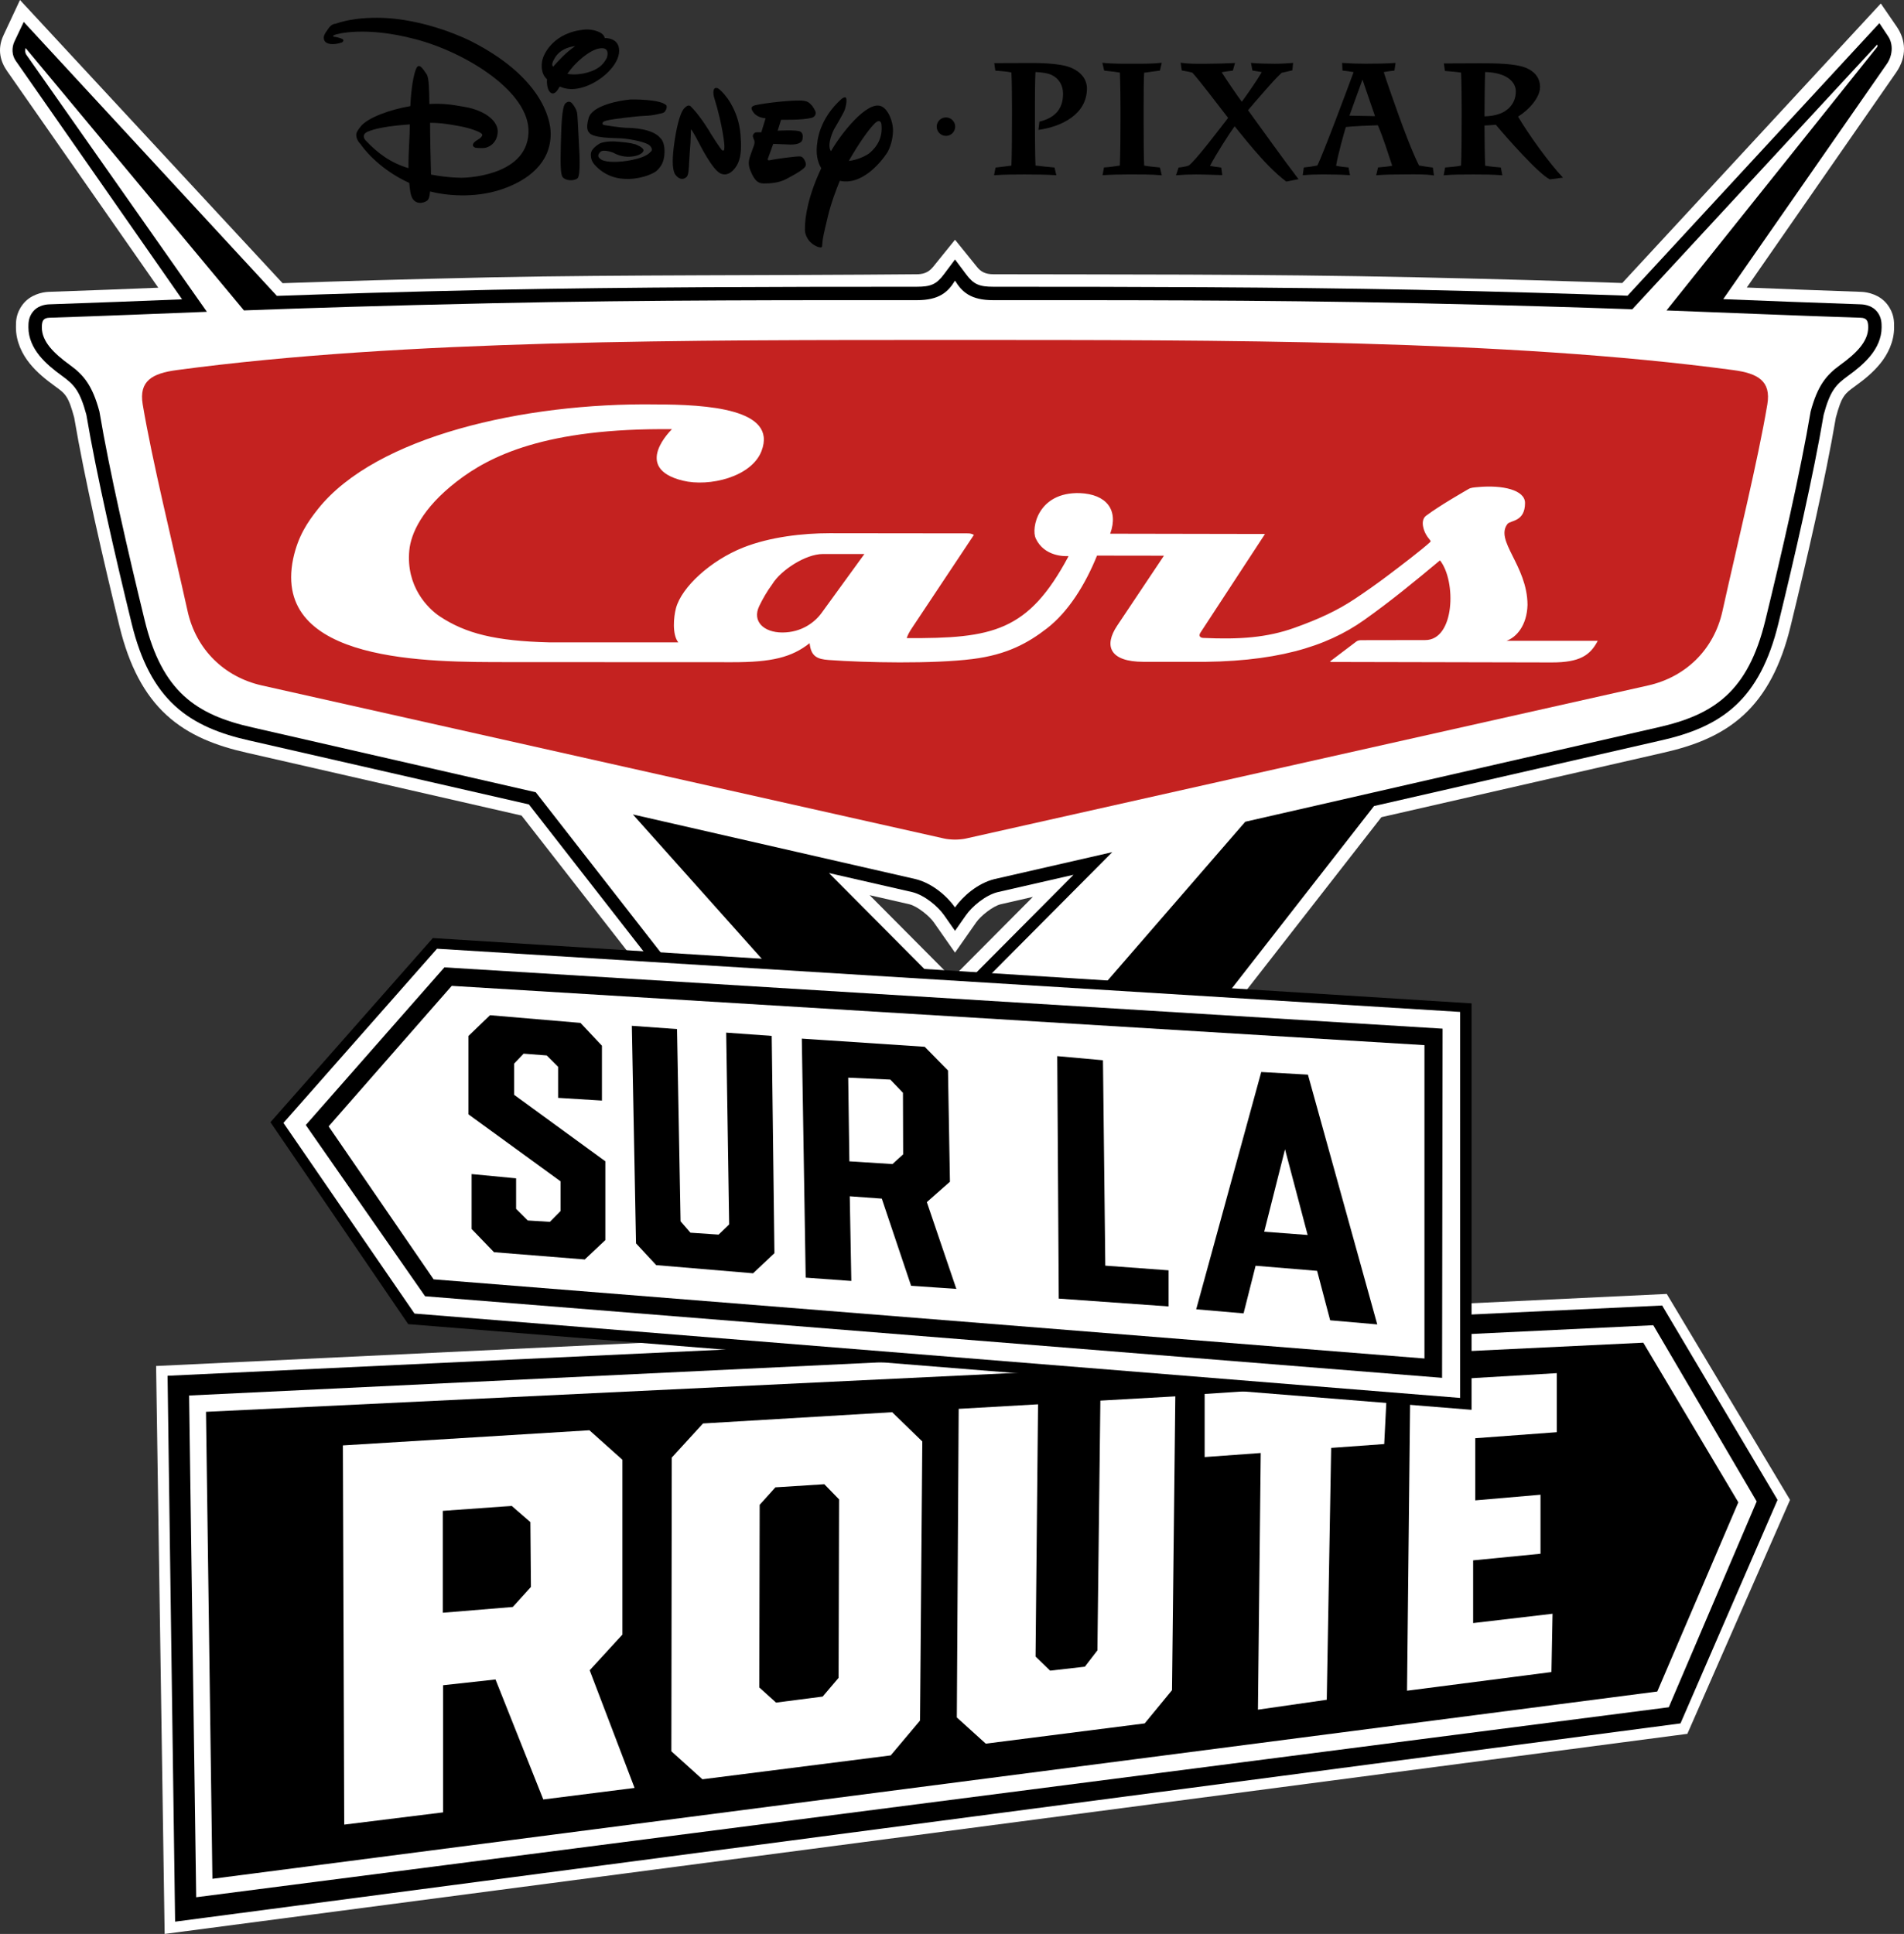
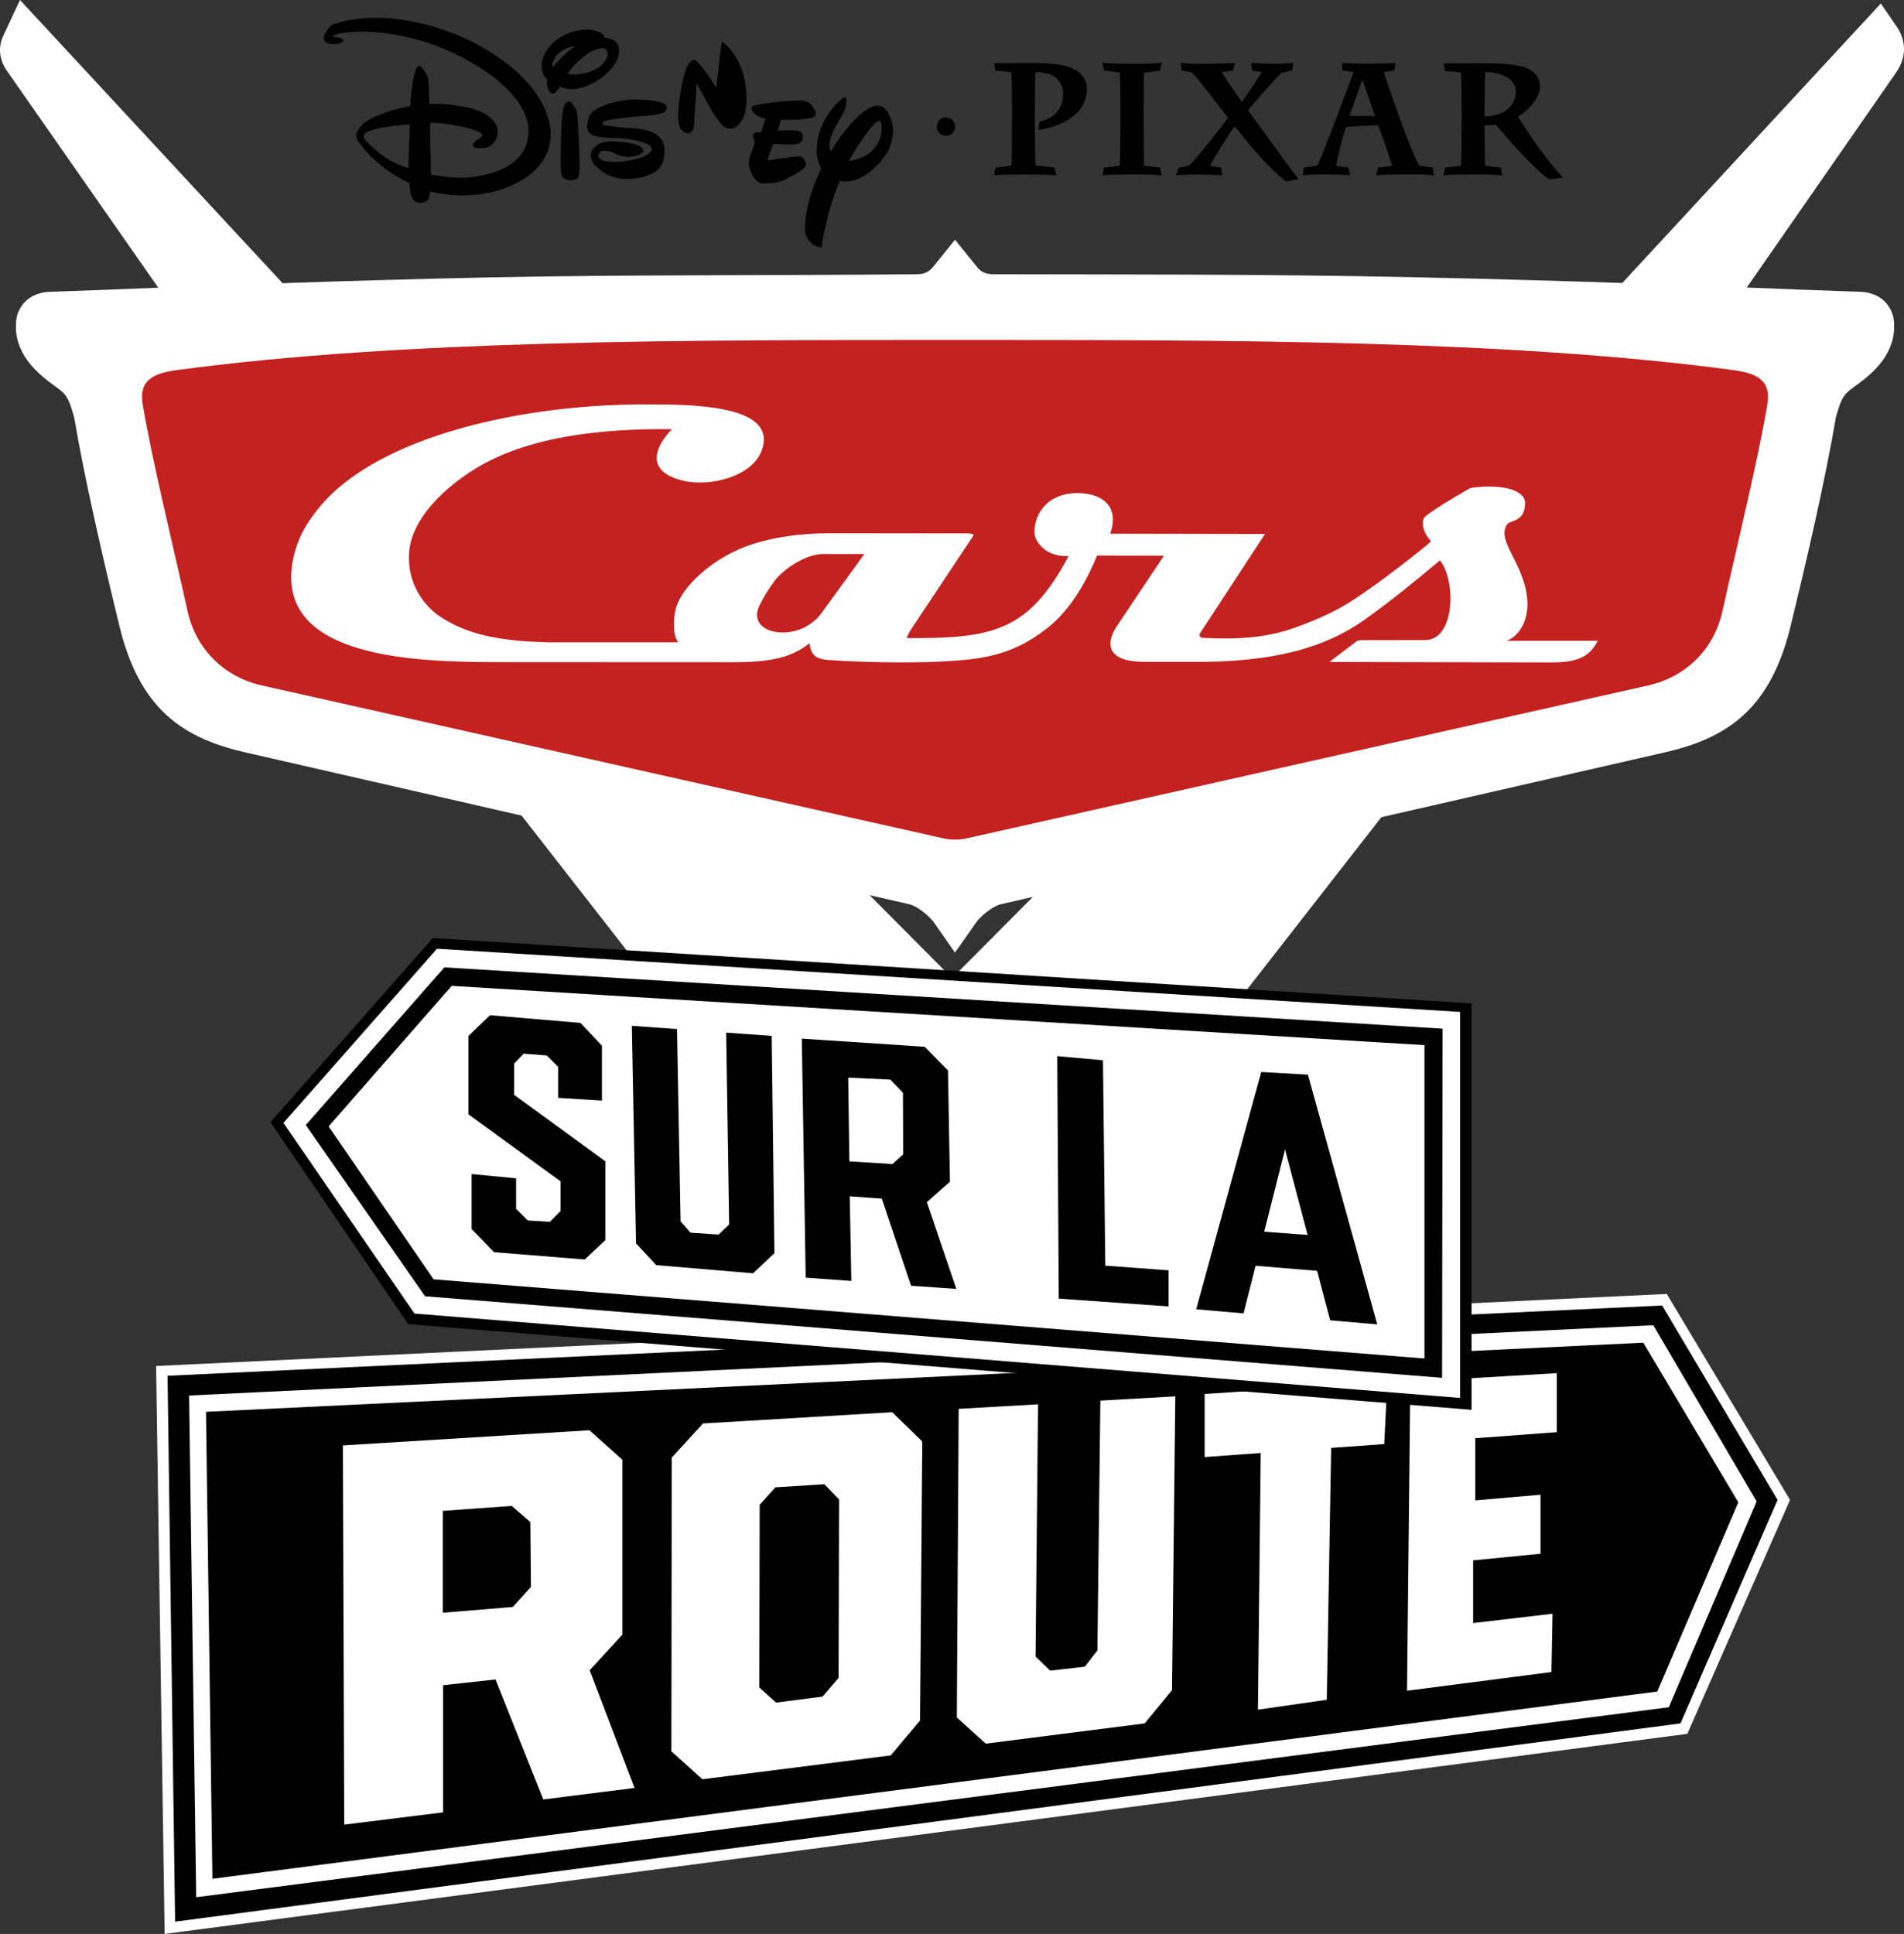
<svg xmlns="http://www.w3.org/2000/svg" id="svg4716" xml:space="preserve" height="1015.569" viewBox="0 0 999.989 1015.548" width="1000" version="1.1">
  <rect x="0" y="0" width="999.989" height="1015.548" fill="#333333" stroke="none" />
  <defs id="defs37" />
  <path style="opacity:1;fill:#ffffff;stroke:none;stroke-width:0.879px;stroke-linecap:butt;stroke-linejoin:miter;stroke-opacity:1" d="m 81.985,717.312 4.486,298.241 799.735,-105.079 53.93,-122.856 -64.745,-108.148 z" id="path6184" />
  <path id="path9768-7-7" style="color:#000000;opacity:1;fill:#ffffff;stroke-width:0.486;-inkscape-stroke:none" d="M 10.498,-0.005 1.871,18.433 c -3.638,7.775 -1.4,14.22 1.86,18.891 L 83.127,151.078 c -18.264,0.721 -35.385,1.433 -57.577,2.175 -3.406,0.114 -9.673,1.525 -13.5,6.473 -3.828,4.948 -3.68,9.253 -3.68,12.177 0,7.549 3.34,14.156 7.243,18.968 3.904,4.812 8.456,8.444 13.164,11.855 5.619,4.071 7.109,5.156 10.19,16.545 5.407,31.942 15.296,74.853 23.832,109.798 4.969,20.341 12.901,35.644 24.615,46.397 11.714,10.753 26.227,16.223 42.202,19.807 l 144.31,32.997 226.123,289.939 225.458,-289.086 148.04,-33.85 c 15.975,-3.583 30.488,-9.053 42.202,-19.807 11.714,-10.753 19.646,-26.056 24.615,-46.397 8.536,-34.945 18.424,-77.856 23.831,-109.798 3.08,-11.39 4.571,-12.475 10.19,-16.545 4.708,-3.411 9.261,-7.043 13.164,-11.855 3.904,-4.812 7.243,-11.419 7.243,-18.968 0,-2.924 0.147,-7.229 -3.681,-12.177 -3.828,-4.948 -10.095,-6.359 -13.5,-6.473 -23.198,-0.776 -41.132,-1.521 -60.185,-2.274 l 78.396,-112.867 c 5.878,-8.463 5.117,-17.165 0.329,-24.14 L 987.816,1.827 852.017,148.613 c -28.589,-0.981 -60.875,-1.97 -107.779,-3.002 -81.476,-1.794 -166.448,-1.428 -222.5,-1.597 -4.346,-0.013 -6.621,-1.383 -8.575,-3.8 l -11.581,-14.32 -11.581,14.32 c -2.71,3.352 -5.897,3.776 -8.535,3.8 -76.142,0.695 -154.546,0.23 -222.54,1.597 -48.364,1.065 -81.371,2.084 -110.511,3.094 z M 456.732,470.071 l 20.864,4.771 c 4.307,1.072 10.58,6.249 12.838,9.475 l 11.148,15.927 11.148,-15.927 c 2.258,-3.226 8.531,-8.402 12.838,-9.475 l 16.898,-3.864 -42.416,42.646 z" />
-   <path id="path9742-9-1" style="color:#000000;opacity:1;fill:#000000;stroke-width:0.486;-inkscape-stroke:none" d="m 12.468,11.501 -4.865,10.247 c -1.554,3.273 -1.353,7.273 0.638,10.128 L 95.627,157.171 c -22.076,0.872 -42.91,1.739 -69.857,2.64 -2.521,0.084 -6.253,0.985 -8.531,3.93 -2.279,2.945 -2.309,5.771 -2.309,8.163 0,5.712 2.487,10.778 5.778,14.836 3.291,4.057 7.43,7.423 11.918,10.675 6.359,4.607 9.349,7.801 12.729,20.34 5.331,31.625 15.261,74.739 23.816,109.76 4.774,19.545 12.13,33.437 22.679,43.121 10.543,9.678 23.768,14.773 39.172,18.231 h 0.019 c 0,5e-4 0.01,0 0.01,0 l 146.738,33.552 222.26,284.986 221.596,-284.134 150.466,-34.404 c 0,0 0,0 0.01,0 h 0.019 c 15.405,-3.458 28.629,-8.553 39.172,-18.231 10.55,-9.684 17.905,-23.576 22.679,-43.121 8.555,-35.022 18.485,-78.136 23.816,-109.76 3.381,-12.539 6.37,-15.733 12.73,-20.34 4.488,-3.252 8.627,-6.617 11.918,-10.675 3.291,-4.057 5.778,-9.123 5.778,-14.836 0,-2.392 -0.03,-5.218 -2.308,-8.163 -2.279,-2.945 -6.01,-3.845 -8.531,-3.93 -27.906,-0.933 -49.456,-1.831 -72.343,-2.734 l 85.966,-123.566 c 2.841,-4.083 3.543,-10.072 0.678,-14.393 l -4.625,-6.978 -132.277,143.131 c -29.171,-1.013 -62.22,-2.034 -110.698,-3.101 -74.094,-1.457 -148.242,-1.596 -222.376,-1.596 -7.319,0 -10.323,-1.22 -14.25,-6.466 l -5.885,-7.861 -5.885,7.861 c -3.927,5.246 -6.931,6.466 -14.25,6.466 -74.134,0 -148.282,0.139 -222.376,1.596 -50.058,1.102 -83.891,2.155 -113.651,3.2 z M 435.379,458.457 l 43.778,10.01 c 6.545,1.618 13.54,7.64 16.652,12.086 l 5.773,8.248 5.773,-8.248 c 3.112,-4.446 10.106,-10.468 16.652,-12.086 l 39.813,-9.104 -63.769,64.115 z" />
  <path id="path9766-0-2" style="color:#000000;opacity:1;fill:#ffffff;stroke-width:27.215;-inkscape-stroke:none" d="M 985.92,23.374 857.286,162.405 c -29.693,-1.042 -63.438,-2.091 -113.348,-3.19 -81.246,-1.788 -166.116,-1.594 -222.2,-1.594 -11.921,0.035 -16.491,-4.322 -20.156,-10.264 -3.665,5.942 -8.235,10.299 -20.156,10.264 -56.084,-5e-4 -140.954,-0.195 -222.2,1.594 -59.407,1.308 -97.886,2.551 -131.1,3.787 L 13.445,25.218 c 0,0 -0.656,2.037 0.405,3.547 L 108.657,163.731 c -26.424,1.03 -50.742,2.056 -82.651,3.123 -3.143,0.105 -4.028,1.408 -4.028,5.05 0,7.478 6.282,13.644 14.784,19.804 7.147,5.178 11.788,10.706 15.452,24.38 5.246,31.276 15.226,74.636 23.805,109.755 9.131,37.379 26.94,49.507 56.576,56.155 l 148.779,34.018 182.831,234.43 189.805,-218.93 216.56,-49.517 c 29.637,-6.648 47.446,-18.776 56.576,-56.155 8.579,-35.119 18.558,-78.479 23.805,-109.755 3.664,-13.674 8.305,-19.202 15.452,-24.38 8.502,-6.159 14.784,-12.325 14.784,-19.804 0,-3.642 -0.886,-4.945 -4.028,-5.05 -39.281,-1.313 -67.811,-2.575 -101.894,-3.844 L 985.8,24.791 c 0.284,-0.356 0.351,-0.907 0.12,-1.417 z m -653.536,404.305 148.446,33.942 c 8.957,2.207 16.722,9.134 20.752,14.892 4.03,-5.758 11.796,-12.685 20.752,-14.892 l 61.828,-14.137 -123.327,123.995 z" />
  <path style="color:#000000;opacity:1;fill:#c42220;fill-opacity:1;stroke-width:45.197;-inkscape-stroke:none" d="m 501.582,178.527 c -140.454,0 -289.216,-0.236 -408.805,15.819 -12.79,1.717 -19.898,5.656 -17.827,18.002 4.966,29.604 15.585,72.489 23.583,108.607 4.473,20.2 19.363,34.584 39.008,38.991 l 358.522,80.422 c 1.248,0.28 3.595,0.524 5.519,0.524 1.924,0 4.271,-0.244 5.519,-0.524 l 358.522,-80.422 c 19.645,-4.407 34.535,-18.79 39.008,-38.991 7.998,-36.118 18.617,-79.003 23.583,-108.607 2.071,-12.346 -5.038,-16.285 -17.828,-18.002 -119.589,-16.055 -268.351,-15.819 -408.805,-15.819 z" id="path6407-6-4" />
  <path id="path7393-0-1" style="opacity:1;fill:#000000;stroke-width:0.421" d="m 197.971,9.338 c -7.163,-0.01 -14.869,0.707 -21.839,3.152 0,0 -2.012,-0.085 -3.773,2.657 -1.887,2.657 -2.922,4.192 -1.957,6.175 0.964,2.025 4.793,2.472 9.194,0.953 0,0 2.013,-1.266 -0.503,-2.109 -2.515,-0.844 -3.62,-0.855 -3.62,-0.855 0,0 -1.257,-0.253 0.126,-0.928 1.258,-0.633 16.485,-4.684 42.226,2.107 25.783,6.58 60.79,27.501 59.742,49.35 -1.034,23.38 -34.923,23.509 -34.923,23.509 0,0 -6.96,0.098 -16.267,-1.674 -0.21,-7.128 -0.503,-19.811 -0.503,-27.192 5.906,0 10.697,0.903 15.446,1.76 5.937,1.071 11.182,3.151 11.829,4.169 0.328,0.517 0.151,1.55 -2.15,2.915 -2.554,1.515 -3.744,3.147 -1.396,4.244 0,0 2.517,0.325 4.613,0.156 2.096,-0.169 6.665,-2.137 7.168,-8.041 0.545,-5.989 -6.587,-11.608 -16.883,-13.474 -7.857,-1.424 -11.957,-1.945 -19,-1.608 -0.084,-6.495 -0.087,-13.837 -1.512,-15.735 -1.761,-2.531 -3.957,-6.412 -5.508,-2.616 -1.3,3.163 -2.559,10.201 -2.978,19.48 -10.816,1.814 -22.412,6.092 -26.059,10.647 -1.295,1.681 -2.296,2.954 -2.349,4.293 -0.105,2.692 2.049,4.801 2.329,5.082 0.252,0.422 8.318,12.461 25.507,20.306 0.335,3.121 0.583,6.368 1.757,8.266 2.683,3.965 7.264,1.519 7.851,0.844 0.503,-0.506 1.121,-1.532 1.33,-4.653 7.63,2.025 23.082,3.87 37.771,-1.155 13.685,-4.681 25.582,-13.712 25.582,-29.146 0,-8.437 -5.533,-30.157 -41.923,-48.632 0,0 -23.746,-12.229 -49.328,-12.249 z m 17.279,55.989 c 0,6.369 -0.762,13.702 -0.725,22.972 -8.98,-2.699 -15.815,-7.409 -22.607,-14.706 0,0 -2.516,-2.7 1.09,-4.387 3.354,-1.518 9.917,-3.036 22.242,-3.88 z" />
  <path id="path7389-5-0" style="opacity:1;fill:#000000;stroke-width:0.434" d="m 443.804,51.115 c -0.793,-0.037 -1.861,0.854 -1.861,0.854 -11.77,10.52 -12.61,22.331 -12.61,22.331 -1.09,6.295 0.092,11.004 2.01,14.023 -6.582,13.883 -8.776,25.351 -8.592,32.558 0.042,1.655 0.873,4.641 3.496,6.829 1.978,1.649 4.474,2.575 5.33,2.068 0.342,-0.202 0.198,-1.849 0.601,-4.364 0.473,-2.947 1.534,-7.086 2.558,-11.493 1.613,-6.938 4.511,-14.562 6.335,-19.008 l 0.087,0.043 c 11.309,2.451 21.157,-9.223 24.847,-14.832 1.782,-3.117 2.856,-7.154 2.995,-11.115 0.184,-5.245 -2.638,-11.948 -6.364,-13.302 -7.481,-2.718 -21.049,14.656 -26.224,23.717 -2.438,-3.602 1.564,-11.415 1.564,-11.415 0,0 4.893,-8.291 5.591,-10.102 0.785,-1.897 1.515,-6.281 0.556,-6.713 -0.098,-0.049 -0.206,-0.072 -0.319,-0.078 z m 17.863,12.473 c 1.047,0.101 1.252,1.584 1.252,1.584 0.828,7.244 -2.434,11.884 -5.923,14.945 -1.438,1.337 -6.422,3.886 -11.217,4.404 4.773,-8.363 9.729,-15.554 12.955,-19.003 1.373,-1.552 2.304,-1.989 2.933,-1.929 z" />
  <path id="path7383-3-7" style="opacity:1;fill:#000000;stroke-width:0.421" d="m 307.53,15.493 c -16.806,1.296 -21.919,12.814 -22.675,15.937 -0.588,2.659 -0.843,7.246 2.432,10.2 -0.306,4.096 0.993,7.54 3.19,7.441 1.092,-0.169 2.03,-0.971 3.5,-3.63 3.36,1.477 7.42,2.053 13.215,0.07 8.987,-3.081 17.974,-11.562 17.974,-18.737 0.168,-7.174 -7.584,-6.807 -7.584,-6.807 -0.432,-3.229 -6.405,-4.688 -10.052,-4.474 z m -5.441,8.722 c -5.249,3.629 -8.453,7.369 -11.611,10.83 -0.798,-1.097 -0.544,-2.236 1.135,-4.979 2.31,-3.629 6.444,-5.429 10.475,-5.851 z m 14.25,1.087 c 4.19,0.138 2.361,5.06 2.361,5.06 -2.137,4.333 -5.421,6.127 -8.871,7.308 -4.144,1.418 -8.551,1.701 -11.828,1.103 3.906,-5.866 11.545,-12.504 16.836,-13.348 0.571,-0.099 1.069,-0.137 1.502,-0.122 z" />
  <path style="opacity:1;fill:#000000;stroke-width:0.416" d="m 303.216,93.713 c -2.471,1.658 -6.505,0.953 -7.71,-0.714 -1.163,-1.458 -1.18,-7.328 -0.972,-16.37 0.291,-9.25 0.415,-20.584 2.492,-22.417 2.077,-1.792 3.323,-0.208 4.154,1 0.831,1.25 1.911,2.625 2.077,5.5 0.249,2.917 0.956,17.917 0.956,17.917 0,0 0.914,13.667 -0.956,15.084" id="path7381-6-2" />
  <path style="opacity:1;fill:#000000;stroke-width:0.425" d="m 349.917,57.342 c -0.669,1.21 -0.603,1.898 -3.487,2.373 -0.301,0.049 -2.149,0.582 -4.511,0.864 -2.229,0.266 -4.899,0.272 -7.728,0.577 -8.017,0.863 -16.672,1.803 -17.471,2.979 0,0 -0.92,1.21 0.585,1.512 1.589,0.345 8.302,1.289 11.312,1.462 3.261,0 14.254,0.365 18.268,5.463 0,0 2.22,1.702 2.136,7.188 -0.084,5.616 -2.122,8.002 -4.254,10.033 -1.24,1.064 -6.654,3.894 -14.277,4.169 -5.998,0.216 -12.697,-1.397 -18.091,-7.332 -1.428,-1.571 -2.057,-3.262 -2.114,-5.155 -0.055,-1.825 0.723,-3.554 4.438,-5.972 0,0 2.908,-1.869 10.698,-1.033 2.297,0.247 5.129,0.401 8.3,1.316 0,0 4.42,1.635 4.253,3.234 -0.251,1.728 -3.709,3.376 -8.392,3.29 -4.515,-0.13 -7.86,-2.376 -7.191,-1.987 0.627,0.216 -5.529,-2.446 -7.243,-0.415 -1.672,1.901 -0.935,2.785 0.737,3.951 2.554,1.53 9.716,1.479 16.082,0.134 4.056,-0.857 7.835,-2.073 9.739,-4.275 0,0 0.652,-0.374 0.658,-1.192 0.01,-0.713 -0.518,-1.811 -1.901,-2.677 -2.926,-1.728 -11.216,-3.087 -14.518,-3.217 -3.135,-0.173 -14.883,0 -16.639,-3.154 0,0 -1.951,-1.489 -0.112,-7.624 1.923,-6.48 16.032,-9.106 21.969,-9.624 0,0 15.786,-0.332 18.838,3.124 0,0 0.418,0.778 -0.084,1.944" id="path7379-1-4" />
-   <path id="path7377-0-5" style="opacity:1;fill:#000000;stroke-width:0.43" d="m 376.144,46.182 c -0.517,0 -1.089,0.215 -1.304,1.073 -0.474,1.888 0.215,3.862 0.215,3.862 4.742,15.45 5.38,24.986 5.38,24.986 0,0 0.173,2.747 -0.344,2.875 -0.345,0.343 -0.776,-0.086 -0.776,-0.086 -0.517,0.043 -6.011,-8.727 -6.011,-8.727 l -0.948,-1.631 c -5.604,-8.884 -8.844,-11.889 -8.844,-11.889 -0.776,-0.772 -1.65,-2.514 -4.236,0.319 -2.457,2.79 -4.332,11.66 -5.392,20.084 -1.053,8.366 -0.507,12.539 0.724,14.561 1.466,2.017 3.629,3.226 5.784,1.509 1.257,-0.933 1.349,-4.01 1.539,-7.81 0.168,-3.365 0.488,-7.36 0.69,-10.04 0.302,-5.751 0.242,-7.258 0.242,-7.258 0.517,-0.172 4.176,6.924 4.176,6.924 0,0 6.94,14.077 11.337,16.137 4.311,2.017 7.823,-2.355 9.239,-5.435 1.864,-4.057 1.753,-9.838 1.272,-15.311 -0.281,-3.194 -0.979,-6.372 -1.902,-9.022 -3.782,-10.856 -9.859,-14.909 -9.859,-14.909 0,0 -0.463,-0.214 -0.98,-0.214 z" />
+   <path id="path7377-0-5" style="opacity:1;fill:#000000;stroke-width:0.43" d="m 376.144,46.182 l -0.948,-1.631 c -5.604,-8.884 -8.844,-11.889 -8.844,-11.889 -0.776,-0.772 -1.65,-2.514 -4.236,0.319 -2.457,2.79 -4.332,11.66 -5.392,20.084 -1.053,8.366 -0.507,12.539 0.724,14.561 1.466,2.017 3.629,3.226 5.784,1.509 1.257,-0.933 1.349,-4.01 1.539,-7.81 0.168,-3.365 0.488,-7.36 0.69,-10.04 0.302,-5.751 0.242,-7.258 0.242,-7.258 0.517,-0.172 4.176,6.924 4.176,6.924 0,0 6.94,14.077 11.337,16.137 4.311,2.017 7.823,-2.355 9.239,-5.435 1.864,-4.057 1.753,-9.838 1.272,-15.311 -0.281,-3.194 -0.979,-6.372 -1.902,-9.022 -3.782,-10.856 -9.859,-14.909 -9.859,-14.909 0,0 -0.463,-0.214 -0.98,-0.214 z" />
  <path id="path2-1-2" style="opacity:1;fill:#000000;stroke-width:0.432" d="m 420.432,52.799 c -7.775,-0.155 -23.116,1.942 -24.655,2.752 -1.555,0.691 -1.35,1.792 0.166,3.769 2.16,2.679 6.152,2.781 6.152,2.781 l -2.26,7.362 c -2.592,0.018 -3.307,-0.28 -4.15,1.037 -0.591,0.922 -0.142,1.684 0.237,2.654 0.233,0.597 0.368,0.918 0.373,1.513 0.01,1.289 -0.72,2.61 -1.123,3.898 -1.325,4.238 -3.105,6.416 -0.74,11.778 1.755,3.979 3.395,5.998 6.614,5.998 3.294,0 7.869,-0.221 11.795,-2.289 5.599,-2.95 9.898,-5.479 10.299,-7.055 0.26,-0.966 -0.01,-1.675 -0.363,-2.475 -0.469,-1.062 -1.208,-2.104 -2.242,-2.35 -1.728,-0.346 -14.623,1.522 -16.178,1.954 -1.685,0.432 -0.951,-1.124 -0.951,-1.124 l 2.709,-7.463 c 0,0 4.942,0.205 8.99,0.374 2.068,0.048 5.723,-0.291 6.287,-2.508 0.575,-2.329 0.027,-3.574 -0.921,-4.221 -1.751,-1.196 -12.047,-0.551 -12.047,-0.551 l 1.802,-5.749 c 0,0 11.028,0.276 16.052,-1.018 1.827,-0.471 2.573,-2.178 1.926,-3.54 -1.359,-2.861 -2.708,-3.983 -3.724,-4.659 -1.054,-0.7 -3.111,-0.867 -4.045,-0.867 z" />
  <path id="path4854-8-5-7" d="m 543.851,86.916 c 3.32,0.439 6.668,0.72 9.988,1.043 l 0.948,4.04 c -5.53,-0.327 -11.192,-0.401 -16.73,-0.401 -5.294,0 -10.675,0.046 -15.973,0.418 l 0.778,-4.019 c 2.777,-0.364 5.567,-0.617 8.336,-1.052 0.269,-4.863 0.31,-20.025 0.31,-26.896 v -3.183 c 0,-2.334 -0.042,-14.851 -0.31,-18.821 -2.752,-0.592 -5.642,-0.712 -8.452,-0.96 l -0.555,-3.94 19.764,-0.07 c 8.684,0 16.246,0.712 20.377,2.397 7.641,3.179 8.543,8.539 8.543,10.882 0,13.866 -13.626,20.219 -25.488,21.85 l 0.521,-4.321 c 7.206,-1.784 12.413,-5.782 12.413,-14.652 0,-4.454 -2.194,-7.997 -5.799,-9.785 -2.119,-1.035 -5.513,-1.519 -8.684,-1.623 -0.244,3.626 -0.294,13.233 -0.294,19.28 v 3.361 c 0,6.176 0.05,22.107 0.306,26.453" style="opacity:1;fill:#000000;stroke-width:4.139" />
  <path id="path4856-85-8-2" d="m 600.929,86.957 c 2.732,0.484 5.517,0.724 8.266,0.993 l 0.977,4.098 c -5.662,-0.517 -11.631,-0.46 -17.252,-0.46 -4.632,0 -9.276,0.112 -13.858,0.402 l 0.766,-4.061 c 2.765,-0.157 5.583,-0.559 8.307,-1.002 0.269,-4.516 0.352,-17.67 0.352,-24.901 v -4.677 c 0,-2.425 -0.083,-15.12 -0.323,-19.247 -2.74,-0.414 -5.497,-0.741 -8.237,-1.027 l -0.965,-4.106 c 5.65,0.596 11.772,0.497 17.392,0.497 4.549,0 9.284,0.01 13.82,-0.513 l -0.981,4.122 c -2.761,0.286 -5.526,0.753 -8.278,1.109 -0.215,2.777 -0.277,10.836 -0.277,19.57 v 4.921 c 0,9.45 0.062,21.031 0.29,24.28" style="opacity:1;fill:#000000;stroke-width:4.139" />
  <path id="path4858-6-9-4" d="m 658.379,78.389 c -4.271,-5.004 -7.889,-9.623 -9.946,-12.082 -2.819,3.829 -9.789,14.743 -12.93,20.795 1.954,0.36 3.92,0.666 5.894,0.894 l 0.559,3.911 h -1.349 c -1.262,0 -8.067,-0.31 -12.616,-0.31 -3.485,0 -6.867,0.161 -10.364,0.443 l 1.354,-4.044 c 1.78,-0.265 3.704,-0.439 5.356,-1.085 3.398,-2.28 17.074,-20.393 20.671,-25.004 -2.769,-3.555 -6.494,-8.431 -10.004,-12.947 -3.609,-4.64 -6.954,-8.845 -8.771,-10.803 -1.809,-0.559 -3.729,-0.803 -5.575,-1.163 l -0.584,-4.093 c 4.375,0.737 9.243,0.575 13.568,0.575 5.004,0 10.025,-0.17 15,-0.402 l -1.147,4.011 c -1.966,0.211 -3.928,0.455 -5.873,0.836 2.219,3.527 8.03,12.111 10.579,15.509 2.69,-3.663 8.133,-11.449 10.484,-15.555 l -1.399,-0.277 c -1.188,-0.211 -2.363,-0.381 -3.498,-0.559 l -0.782,-4.019 c 4.156,0.356 8.357,0.455 12.546,0.455 3.204,0 6.391,-0.178 9.59,-0.447 l -0.385,3.903 c -1.879,0.497 -3.758,0.853 -5.666,1.304 l -0.666,0.646 c -2.757,2.616 -5.269,5.551 -7.802,8.386 -3.675,4.16 -7.446,8.543 -9.156,10.596 8.825,12.061 17.45,24.35 26.515,36.209 l -6.436,1.275 c -6.304,-4.764 -12.061,-11.022 -17.165,-16.958" style="opacity:1;fill:#000000;stroke-width:4.139" />
  <path id="path4860-8-2-1" d="m 715.582,41.8 c -2.276,6.349 -5.522,15.099 -6.846,18.928 l 13.431,0.265 c -1.664,-4.95 -4.806,-13.854 -6.585,-19.193 z m 15.613,45.236 c -2.413,-7.053 -4.557,-14.425 -7.55,-21.267 -3.502,0.062 -13.249,0.521 -16.788,0.915 -0.919,2.873 -4.156,14.437 -5.137,20.352 2.144,0.48 4.354,0.683 6.536,0.906 l 0.774,4.04 c -4.718,-0.29 -9.499,-0.402 -14.222,-0.402 -3.526,0 -7.09,0.12 -10.6,0.443 l 0.559,-4.081 c 2.396,-0.228 4.76,-0.555 7.107,-1.047 3.113,-6.147 16.254,-41.453 19.044,-49.028 -1.929,-0.385 -3.895,-0.588 -5.853,-0.828 l -0.17,-4.003 c 4.081,0.29 8.229,0.422 12.314,0.422 5.215,0 10.546,-0.062 15.737,-0.422 l -0.575,4.015 c -1.867,0.207 -3.775,0.43 -5.617,0.836 1.424,4.561 5.265,15.546 8.005,23.104 2.165,5.977 6.9,18.791 10.513,25.902 2.409,0.468 4.847,0.778 7.26,1.097 l 0.596,4.147 c -4.781,-0.799 -10.604,-0.559 -15.364,-0.559 -4.942,0 -10.025,0.046 -14.979,0.443 l 0.973,-4.093 c 2.496,-0.211 4.975,-0.43 7.438,-0.894" style="opacity:1;fill:#000000;stroke-width:4.139" />
  <path id="path4862-5-8-8" d="m 787.809,59.68 c 3.2,-1.196 8.303,-4.557 8.303,-11.73 0,-4.056 -3.543,-9.793 -16.101,-10.128 -0.203,4.611 -0.335,16.871 -0.335,22.012 v 1.262 c 2.517,-0.054 5.319,-0.385 8.133,-1.416 z m -20.451,-21.569 c -2.773,-0.406 -5.65,-0.613 -8.477,-0.857 l -0.563,-3.949 19.297,-0.079 c 7.475,0 17.959,0.07 23.646,2.318 4.541,1.809 7.579,5.186 7.579,10.17 0,5.389 -5.666,11.875 -11.548,15.517 5.6,9.503 16.362,24.408 23.572,32.032 l -6.859,0.923 c -5.749,-2.632 -23.319,-22.579 -28.382,-28.68 -2.206,0.174 -4.458,0.339 -5.948,0.389 v 0.94 c 0,4.805 0.133,15.72 0.348,20.17 2.69,0.455 5.497,0.724 8.233,0.952 l 0.774,4.081 c -4.996,-0.41 -10.141,-0.443 -15.133,-0.443 -5.17,0 -10.538,0 -15.675,0.443 l 0.77,-4.094 c 2.765,-0.211 5.629,-0.451 8.344,-0.977 0.261,-3.949 0.335,-17.678 0.335,-25.327 v -4.847 c 0,-2.699 -0.074,-15.265 -0.315,-18.684" style="opacity:1;fill:#000000;stroke-width:4.139" />
  <path id="path4850-5-4-5" style="opacity:1;fill:#ffffff;stroke-width:3.556" d="m 344.066,212.367 c -68.869,-0.917 -146.606,16.775 -176.974,54.805 -5.611,7.041 -10.55,14.342 -13.117,26.217 -11.38,55.054 72.007,54.257 112.613,54.301 0,0 116.574,0.05 117.993,0.05 20.811,0.032 31.216,-2.575 40.643,-9.99 0.696,6.947 3.959,8.379 10.042,8.826 19.38,1.424 54.718,2.11 75.586,-0.52 18.066,-2.277 29.104,-8.411 39.05,-16.121 11.225,-8.702 20.07,-22.898 26.259,-38.181 l 35.152,0.048 -24.563,36.735 c -7.172,10.726 -3.838,18.965 13.768,18.994 l 24.382,0.01 c 44.672,0.568 71.714,-7.9 91.515,-21.93 14,-9.92 26.523,-20.224 39.871,-31.358 8.639,10.888 7.826,41.885 -7.777,41.859 l -33.621,0.058 c -0.854,0 -1.917,0.195 -2.553,0.718 l -13.546,10.257 c -0.235,0.209 -0.196,0.48 0.126,0.462 l 116.046,0.25 c 14.776,0.025 20.242,-3.787 24.183,-11.348 h -47.957 c 5.247,-1.849 10.772,-8.072 11.066,-18.887 -0.098,-20.797 -17.491,-33.789 -10.403,-42.628 1.877,-1.795 9.099,-1.168 9.099,-10.878 0,-6.832 -11.785,-9.534 -24.62,-8.347 -2.375,0.22 -3.768,0.242 -5.166,1.089 -1.505,0.912 -14.633,8.319 -22.19,13.964 -1.574,1.176 -2.023,3.361 -1.553,5.687 0.672,3.322 2.123,5.28 3.756,7.257 0,0 0.399,0.487 -0.049,0.891 -4.927,4.44 -14.85,12.002 -22.837,18.014 -4.828,3.634 -11.297,8.214 -16.858,11.897 -8.977,5.945 -18.48,10.437 -31.642,15.132 -14.419,5.144 -28.869,6.16 -47.814,5.289 -1.778,-0.082 -2.539,-1.181 -1.516,-2.745 l 33.923,-51.84 -81.299,-0.152 c 4.547,-12.636 -2.088,-20.722 -15.936,-21.313 -22.103,-0.661 -25.652,18.512 -23.179,23.814 4.553,9.677 15.451,9.328 16.859,9.259 0,0 0.369,-0.094 0.274,0.252 -21.067,39.367 -39.681,43.062 -84.883,42.818 0.547,-1.762 1.532,-3.468 2.741,-5.286 l 32.536,-48.915 c -0.889,-0.515 -1.875,-0.799 -3.026,-0.799 l -72.825,-0.083 c -13.937,0 -31.253,1.937 -45.292,7.506 -17.068,6.771 -32.356,20.751 -35.333,31.857 -1.233,4.6 -2.065,13.817 1.227,17.952 h -67.915 c -28.046,-0.708 -43.715,-4.63 -57.311,-13.613 -6.43,-4.268 -17.851,-15.808 -16.054,-34.688 0.841,-8.817 6.715,-22.057 24.79,-36.084 17.406,-13.496 46.722,-28.263 113.185,-27.566 0,0 -21.42,20.342 5.622,27.015 13.909,3.432 36.162,-1.914 41.385,-15.543 8.478,-22.122 -28.422,-24.465 -55.879,-24.465 z m 88.037,78.559 h 21.879 l -22.5,30.967 c -3.579,4.925 -10.558,10.243 -20.581,10.243 -9.76,0 -16.036,-5.861 -12.13,-13.921 1.823,-3.762 3.979,-7.57 6.851,-11.478 4.563,-7.451 17.604,-15.81 26.48,-15.81 z" />
  <circle style="opacity:1;fill:#000000;stroke-width:3.242;stroke-dashoffset:6.671;paint-order:stroke fill markers" id="path11942-3-5" cx="496.817" cy="66.504" r="4.849" />
  <path style="opacity:1;fill:#000000;stroke:none;stroke-width:0.879px;stroke-linecap:butt;stroke-linejoin:miter;stroke-opacity:1" d="m 88.003,722.441 3.966,286.664 790.633,-104.11 50.974,-117.376 -60.614,-102.067 z" id="path6186" />
  <path style="opacity:1;fill:#ffffff;stroke:none;stroke-width:0.879px;stroke-linecap:butt;stroke-linejoin:miter;stroke-opacity:1" d="m 99.318,732.81 3.722,263.472 773.413,-99.771 46.163,-108.064 -54.294,-92.547 z" id="path6188" />
  <path style="opacity:1;fill:#000000;stroke:none;stroke-width:0.879px;stroke-linecap:butt;stroke-linejoin:miter;stroke-opacity:1" d="m 108.189,741.375 3.365,245.221 758.858,-98.343 42.569,-99.363 -49.911,-83.813 z" id="path6190" />
  <path id="path7979" style="opacity:1;fill:#ffffff;stroke:none;stroke-width:0.879px;stroke-linecap:butt;stroke-linejoin:miter;stroke-opacity:1" d="m 309.565,751.061 -129.492,7.954 0.714,199.133 51.918,-6.435 v -66.763 l 27.541,-3.028 25.091,63.014 47.945,-6.057 -23.576,-61.789 17.193,-18.744 V 766.56 Z m -40.812,39.729 9.806,8.508 0.288,34.03 -9.517,10.526 -36.77,3.028 v -53.497 z" />
  <path id="path8133" style="opacity:1;fill:#ffffff;stroke:none;stroke-width:0.879px;stroke-linecap:butt;stroke-linejoin:miter;stroke-opacity:1" d="m 468.575,741.583 -99.362,5.909 -16.393,17.919 -0.216,154.218 16.295,14.709 98.912,-12.541 15.397,-18.301 1.191,-146.556 z m -35.635,37.823 7.749,7.954 -0.254,93.703 -8.362,9.84 -24.47,3.162 -8.82,-7.954 0.204,-95.896 8.259,-9.176 z" />
  <path style="opacity:1;fill:#ffffff;stroke:none;stroke-width:0.879px;stroke-linecap:butt;stroke-linejoin:miter;stroke-opacity:1" d="m 503.507,739.816 -0.977,162.048 15.192,13.765 83.478,-10.635 14.348,-17.448 1.73,-154.291 -39.366,2.235 -1.55,131.147 -6.597,8.58 -18.242,2.074 -7.647,-7.392 1.304,-132.462 z" id="path8287" />
  <path id="path8289" style="opacity:1;fill:#ffffff;stroke:none;stroke-width:0.879px;stroke-linecap:butt;stroke-linejoin:miter;stroke-opacity:1" d="m 728.632,725.673 -95.946,6.321 v 33.138 l 29.454,-2.133 -1.466,134.787 36.145,-5.201 2.31,-132.266 27.872,-2.018 z" />
  <path style="opacity:1;fill:#ffffff;stroke:none;stroke-width:0.879px;stroke-linecap:butt;stroke-linejoin:miter;stroke-opacity:1" d="m 817.64,721.071 v 31.002 l -42.827,3.172 v 32.624 l 34.267,-2.957 v 30.997 l -35.381,3.467 v 32.934 l 41.703,-4.894 -0.575,30.613 -75.848,9.805 1.73,-162.222 z" id="path8563" />
  <path style="opacity:1;fill:#000000;stroke:none;stroke-width:0.879px;stroke-linecap:butt;stroke-linejoin:miter;stroke-opacity:1" d="m 142.041,589.298 72.351,106.034 558.476,44.99 v -213.425 l -545.534,-34.31 z" id="path5711" />
  <path style="opacity:1;fill:#ffffff;stroke:none;stroke-width:0.879px;stroke-linecap:butt;stroke-linejoin:miter;stroke-opacity:1" d="m 148.872,589.654 68.825,100.127 549.172,44.303 V 531.379 l -537.344,-33.186 z" id="path5709" />
  <path id="path5707" style="opacity:1;fill:#000000;stroke:none;stroke-width:0.879px;stroke-linecap:butt;stroke-linejoin:miter;stroke-opacity:1" d="m 233.4,507.982 -72.803,82.793 62.662,89.92 534.126,42.835 0.268,-183.355 z" />
  <path id="path25294-9-7" style="color:#000000;opacity:1;fill:#ffffff;stroke-width:33.377;-inkscape-stroke:none" d="m 237.243,517.697 -64.646,73.788 55.143,80.324 520.392,41.565 V 548.821 Z" />
  <path id="path6305" style="opacity:1;fill:#000000;stroke:none;stroke-width:0.879px;stroke-linecap:butt;stroke-linejoin:miter;stroke-opacity:1" d="m 257.362,533.11 -11.319,10.887 v 41.168 l 48.379,35.184 v 15.574 l -5.625,5.695 -11.608,-0.721 -6.129,-6.127 v -16.007 l -23.36,-2.235 v 28.84 l 11.752,12.184 47.658,3.821 10.815,-10.166 v -41.385 l -47.874,-34.895 v -16.439 l 4.976,-5.19 12.112,0.937 5.983,5.983 v 16.293 l 23.02,1.418 v -28.806 l -11.266,-11.98 z" />
  <path id="path6636" style="opacity:1;fill:#000000;stroke:none;stroke-width:0.879px;stroke-linecap:butt;stroke-linejoin:miter;stroke-opacity:1" d="m 331.845,538.673 2.192,114.249 10.604,11.421 50.88,4.282 11.216,-10.554 -1.428,-114.096 -23.911,-1.725 1.56,100.738 -5.552,5.336 -14.78,-1.009 -5.192,-5.985 -1.855,-100.944 z" />
  <path id="path7491" style="opacity:1;fill:#000000;stroke:none;stroke-width:0.879px;stroke-linecap:butt;stroke-linejoin:miter;stroke-opacity:1" d="m 421.113,545.402 2.039,125.517 23.962,1.732 -0.817,-44.455 16.825,1.224 15.396,45.782 23.758,1.631 -15.499,-45.578 12.133,-10.705 -1.02,-58.425 -12.236,-12.44 z m 24.369,20.495 22.125,1.02 6.629,6.932 0.101,32.322 -5.607,5.099 -22.635,-1.428 z" />
  <path style="opacity:1;fill:#000000;stroke:none;stroke-width:0.879px;stroke-linecap:butt;stroke-linejoin:miter;stroke-opacity:1" d="m 579.282,556.758 -24.009,-2.163 0.793,127.326 57.679,4.11 v -18.962 l -33.237,-2.451 z" id="path7751" />
  <path id="path7753" style="opacity:1;fill:#000000;stroke:none;stroke-width:0.879px;stroke-linecap:butt;stroke-linejoin:miter;stroke-opacity:1" d="m 662.408,562.94 -34.159,124.599 24.88,2.14 6.32,-25.011 32.3,2.678 6.857,25.967 24.729,2.163 -36.406,-131.159 z m 12.49,40.581 11.881,44.998 -22.816,-1.72 z" />
</svg>